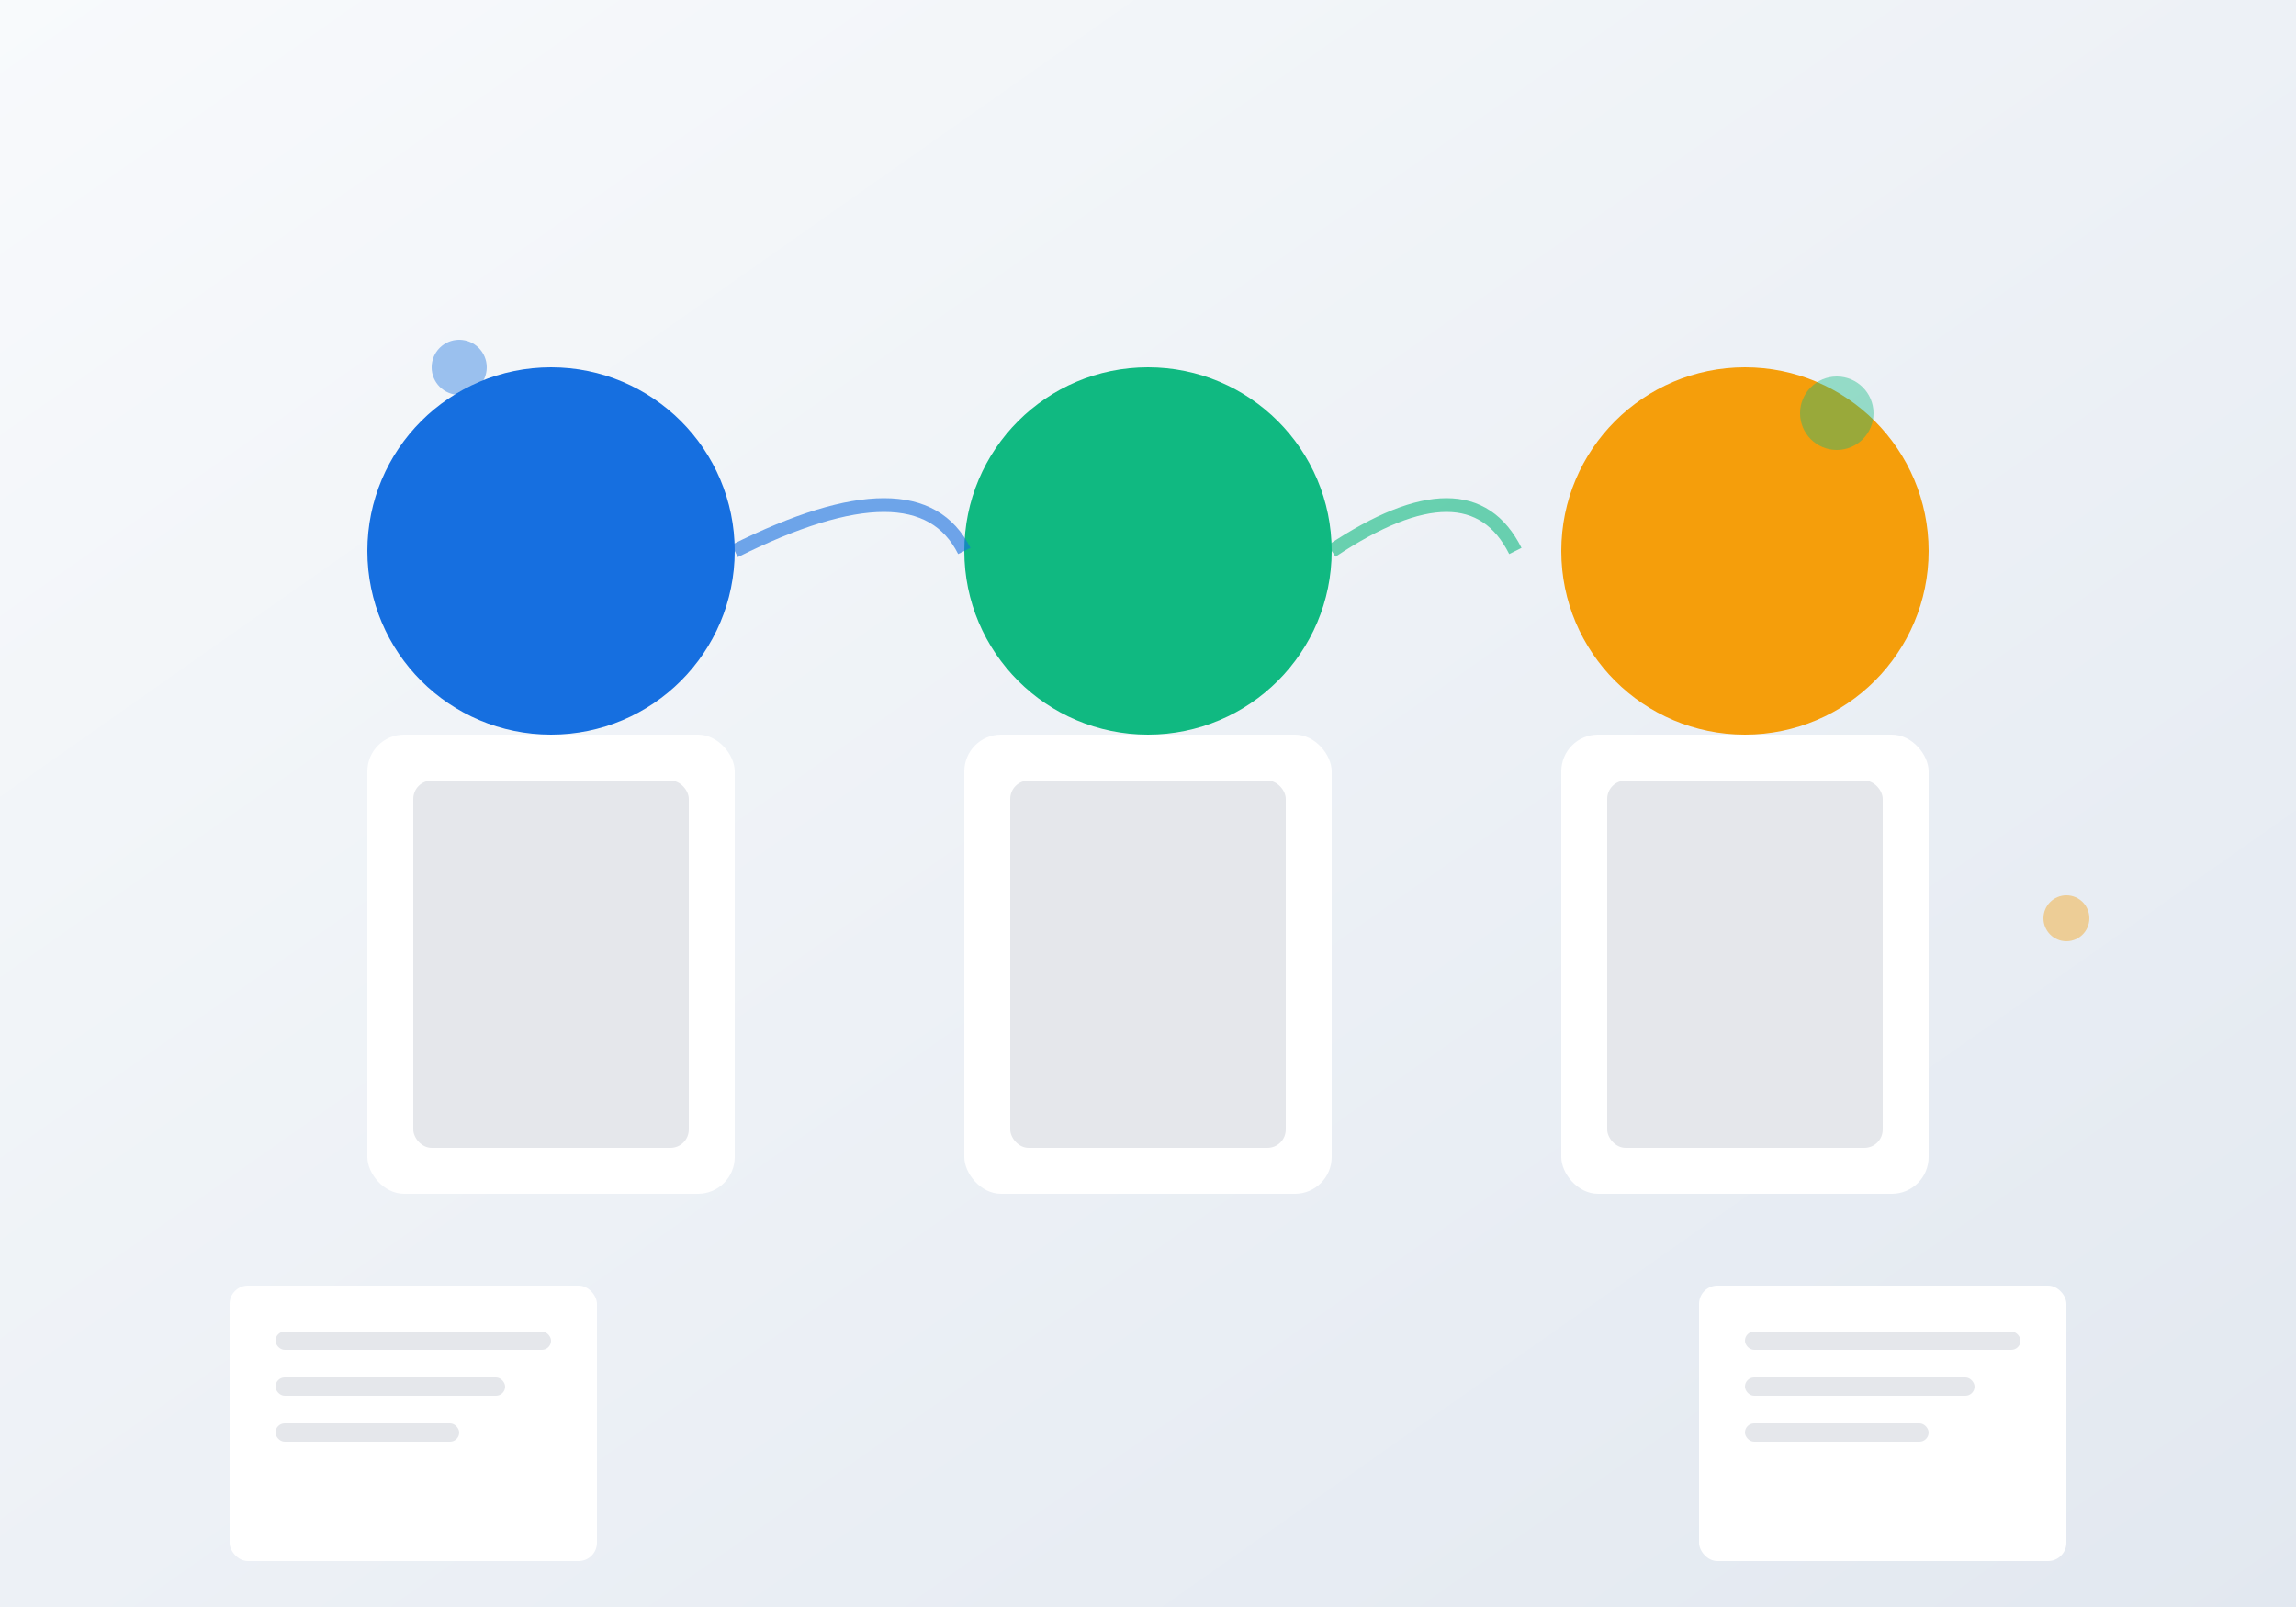
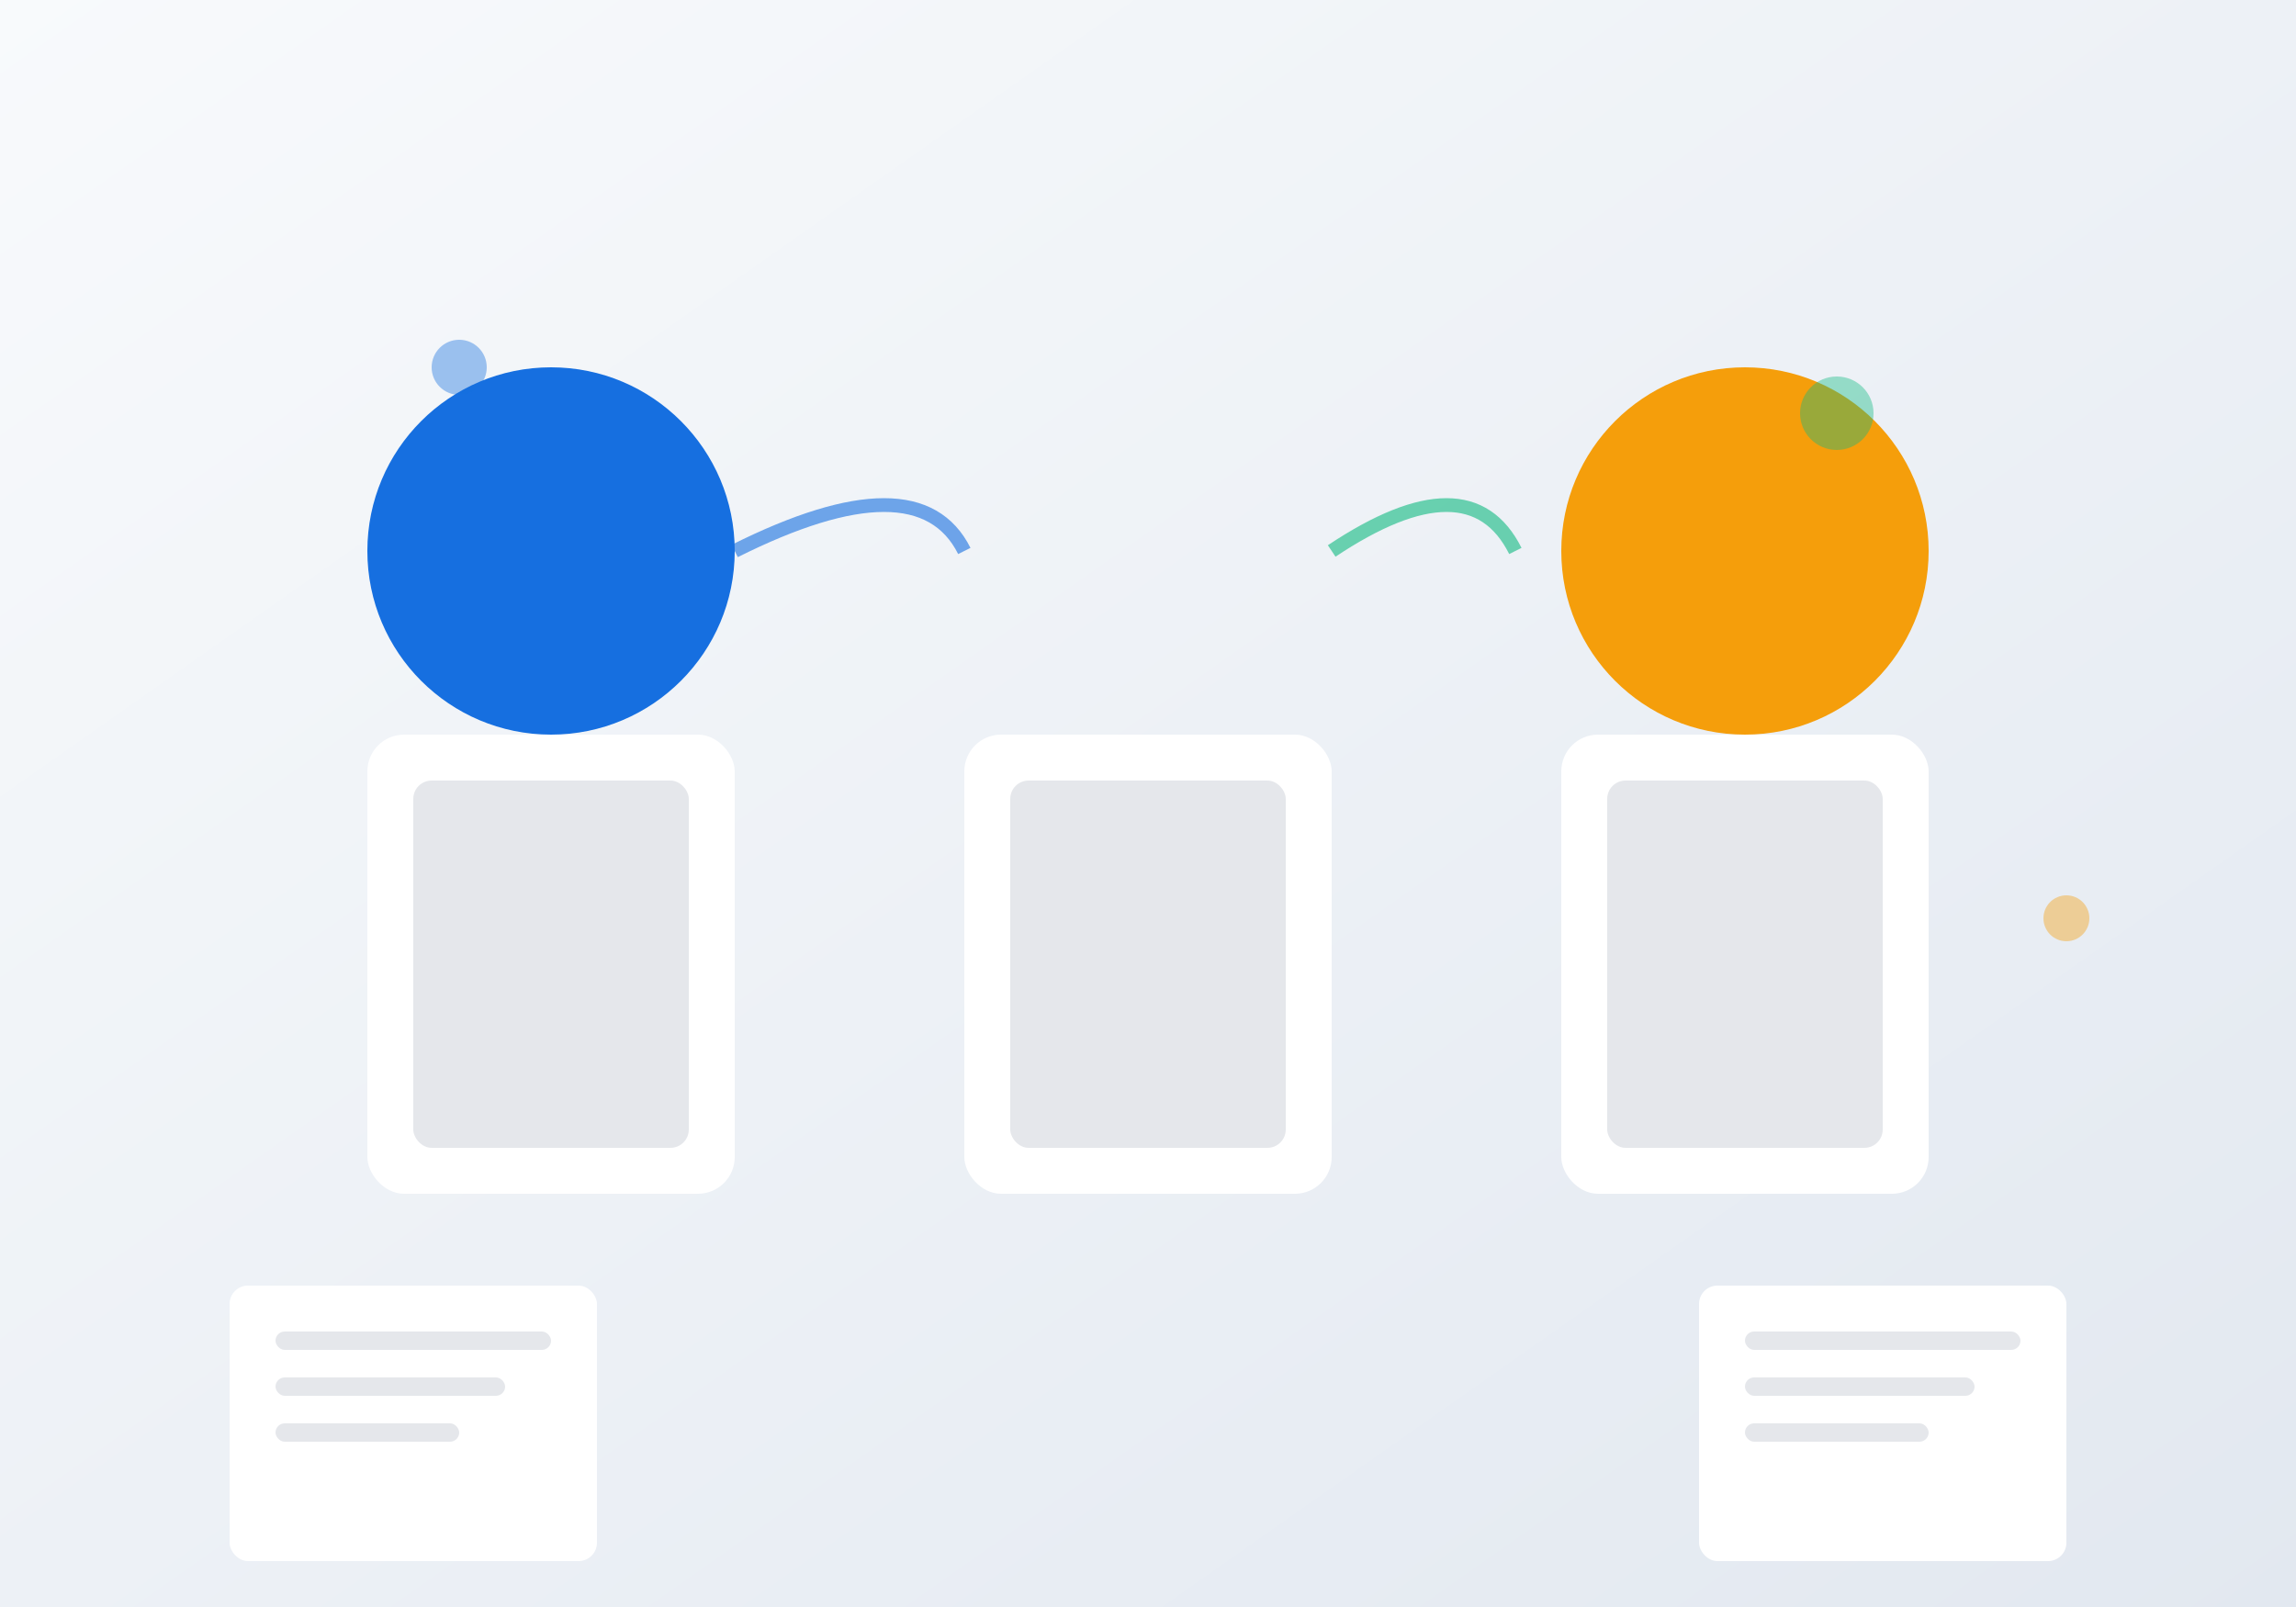
<svg xmlns="http://www.w3.org/2000/svg" width="500" height="350" viewBox="0 0 500 350" fill="none">
  <rect x="0" y="0" width="500" height="350" fill="#333333" stroke="none" />
  <defs>
    <linearGradient id="bgGradient" x1="0%" y1="0%" x2="100%" y2="100%">
      <stop offset="0%" style="stop-color:#f8fafc;stop-opacity:1" />
      <stop offset="100%" style="stop-color:#e2e8f0;stop-opacity:1" />
    </linearGradient>
  </defs>
  <rect width="500" height="350" fill="url(#bgGradient)" />
  <circle cx="120" cy="120" r="40" fill="#166fe0" />
  <rect x="80" y="160" width="80" height="100" fill="#ffffff" rx="8" />
  <rect x="90" y="170" width="60" height="80" fill="#e5e7eb" rx="4" />
-   <circle cx="250" cy="120" r="40" fill="#10b981" />
  <rect x="210" y="160" width="80" height="100" fill="#ffffff" rx="8" />
  <rect x="220" y="170" width="60" height="80" fill="#e5e7eb" rx="4" />
  <circle cx="380" cy="120" r="40" fill="#f59e0b" />
  <rect x="340" y="160" width="80" height="100" fill="#ffffff" rx="8" />
  <rect x="350" y="170" width="60" height="80" fill="#e5e7eb" rx="4" />
  <path d="M160 120 Q200 100 210 120" stroke="#166fe0" stroke-width="3" fill="none" opacity="0.6" />
  <path d="M290 120 Q320 100 330 120" stroke="#10b981" stroke-width="3" fill="none" opacity="0.6" />
  <circle cx="100" cy="80" r="6" fill="#166fe0" opacity="0.4" />
  <circle cx="400" cy="90" r="8" fill="#10b981" opacity="0.4" />
  <circle cx="450" cy="200" r="5" fill="#f59e0b" opacity="0.4" />
  <rect x="50" y="280" width="80" height="60" fill="#ffffff" rx="4" />
  <rect x="60" y="290" width="60" height="4" fill="#e5e7eb" rx="2" />
  <rect x="60" y="300" width="50" height="4" fill="#e5e7eb" rx="2" />
  <rect x="60" y="310" width="40" height="4" fill="#e5e7eb" rx="2" />
  <rect x="370" y="280" width="80" height="60" fill="#ffffff" rx="4" />
  <rect x="380" y="290" width="60" height="4" fill="#e5e7eb" rx="2" />
  <rect x="380" y="300" width="50" height="4" fill="#e5e7eb" rx="2" />
  <rect x="380" y="310" width="40" height="4" fill="#e5e7eb" rx="2" />
</svg>